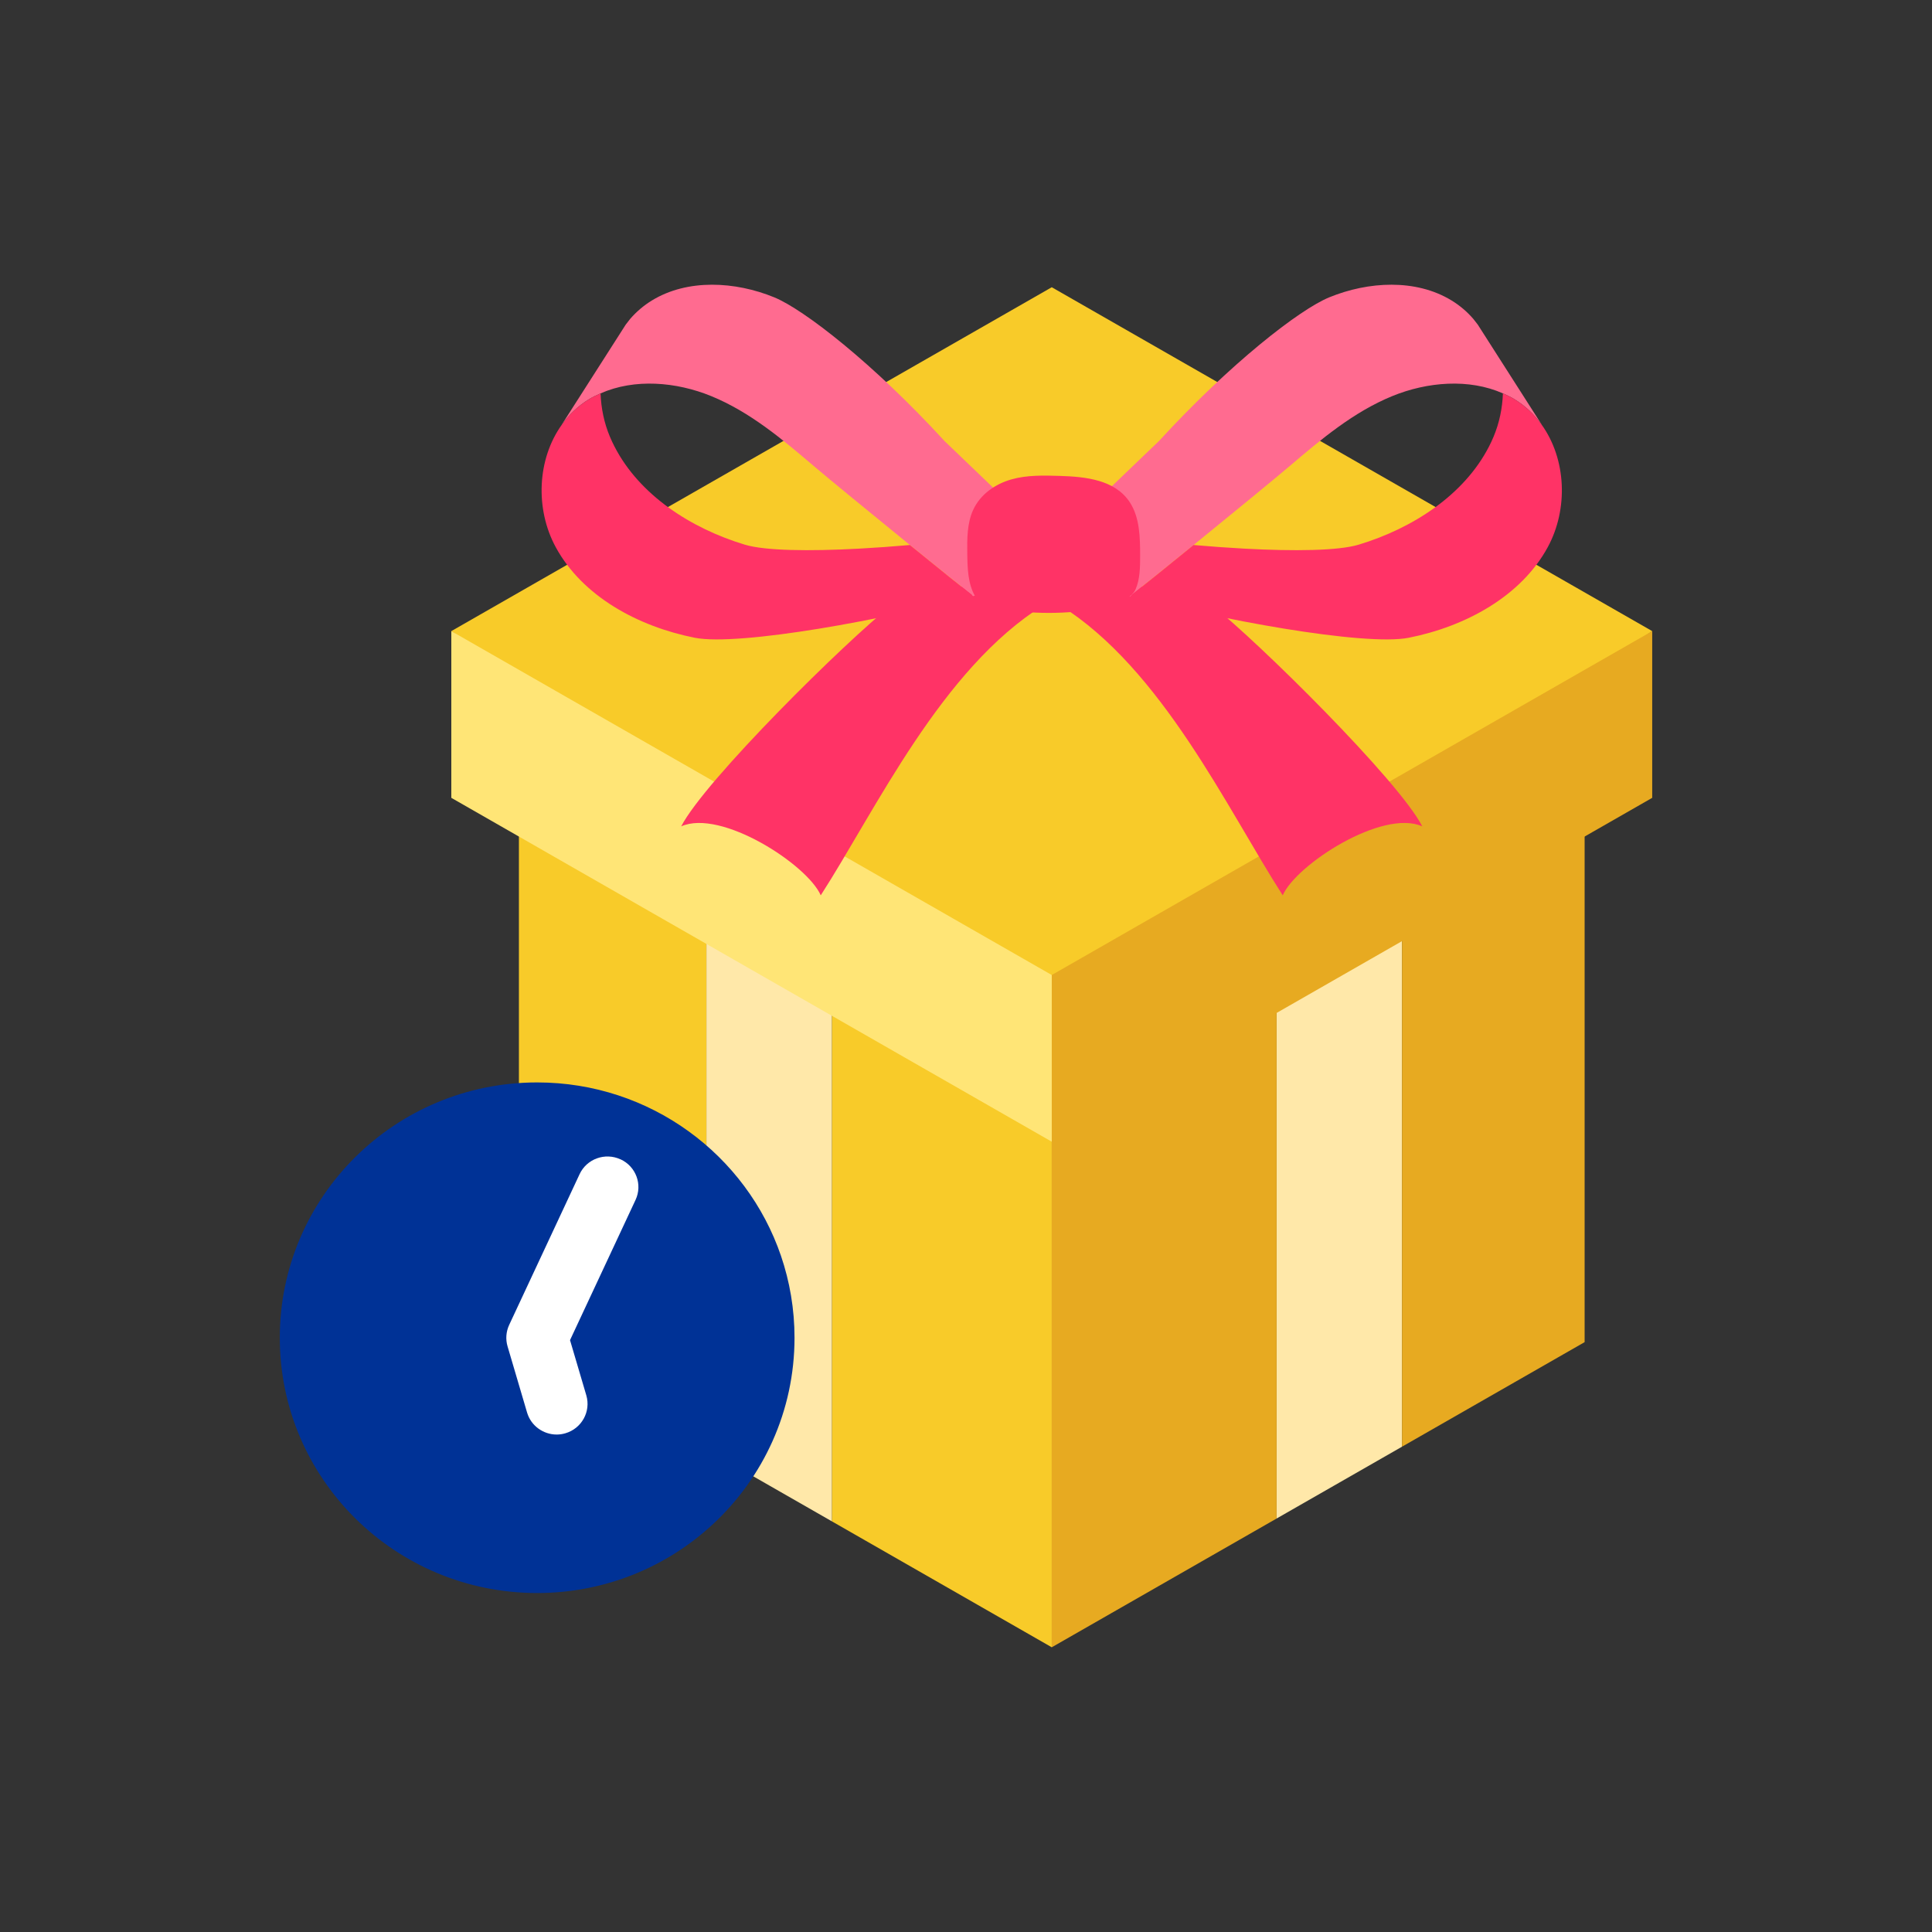
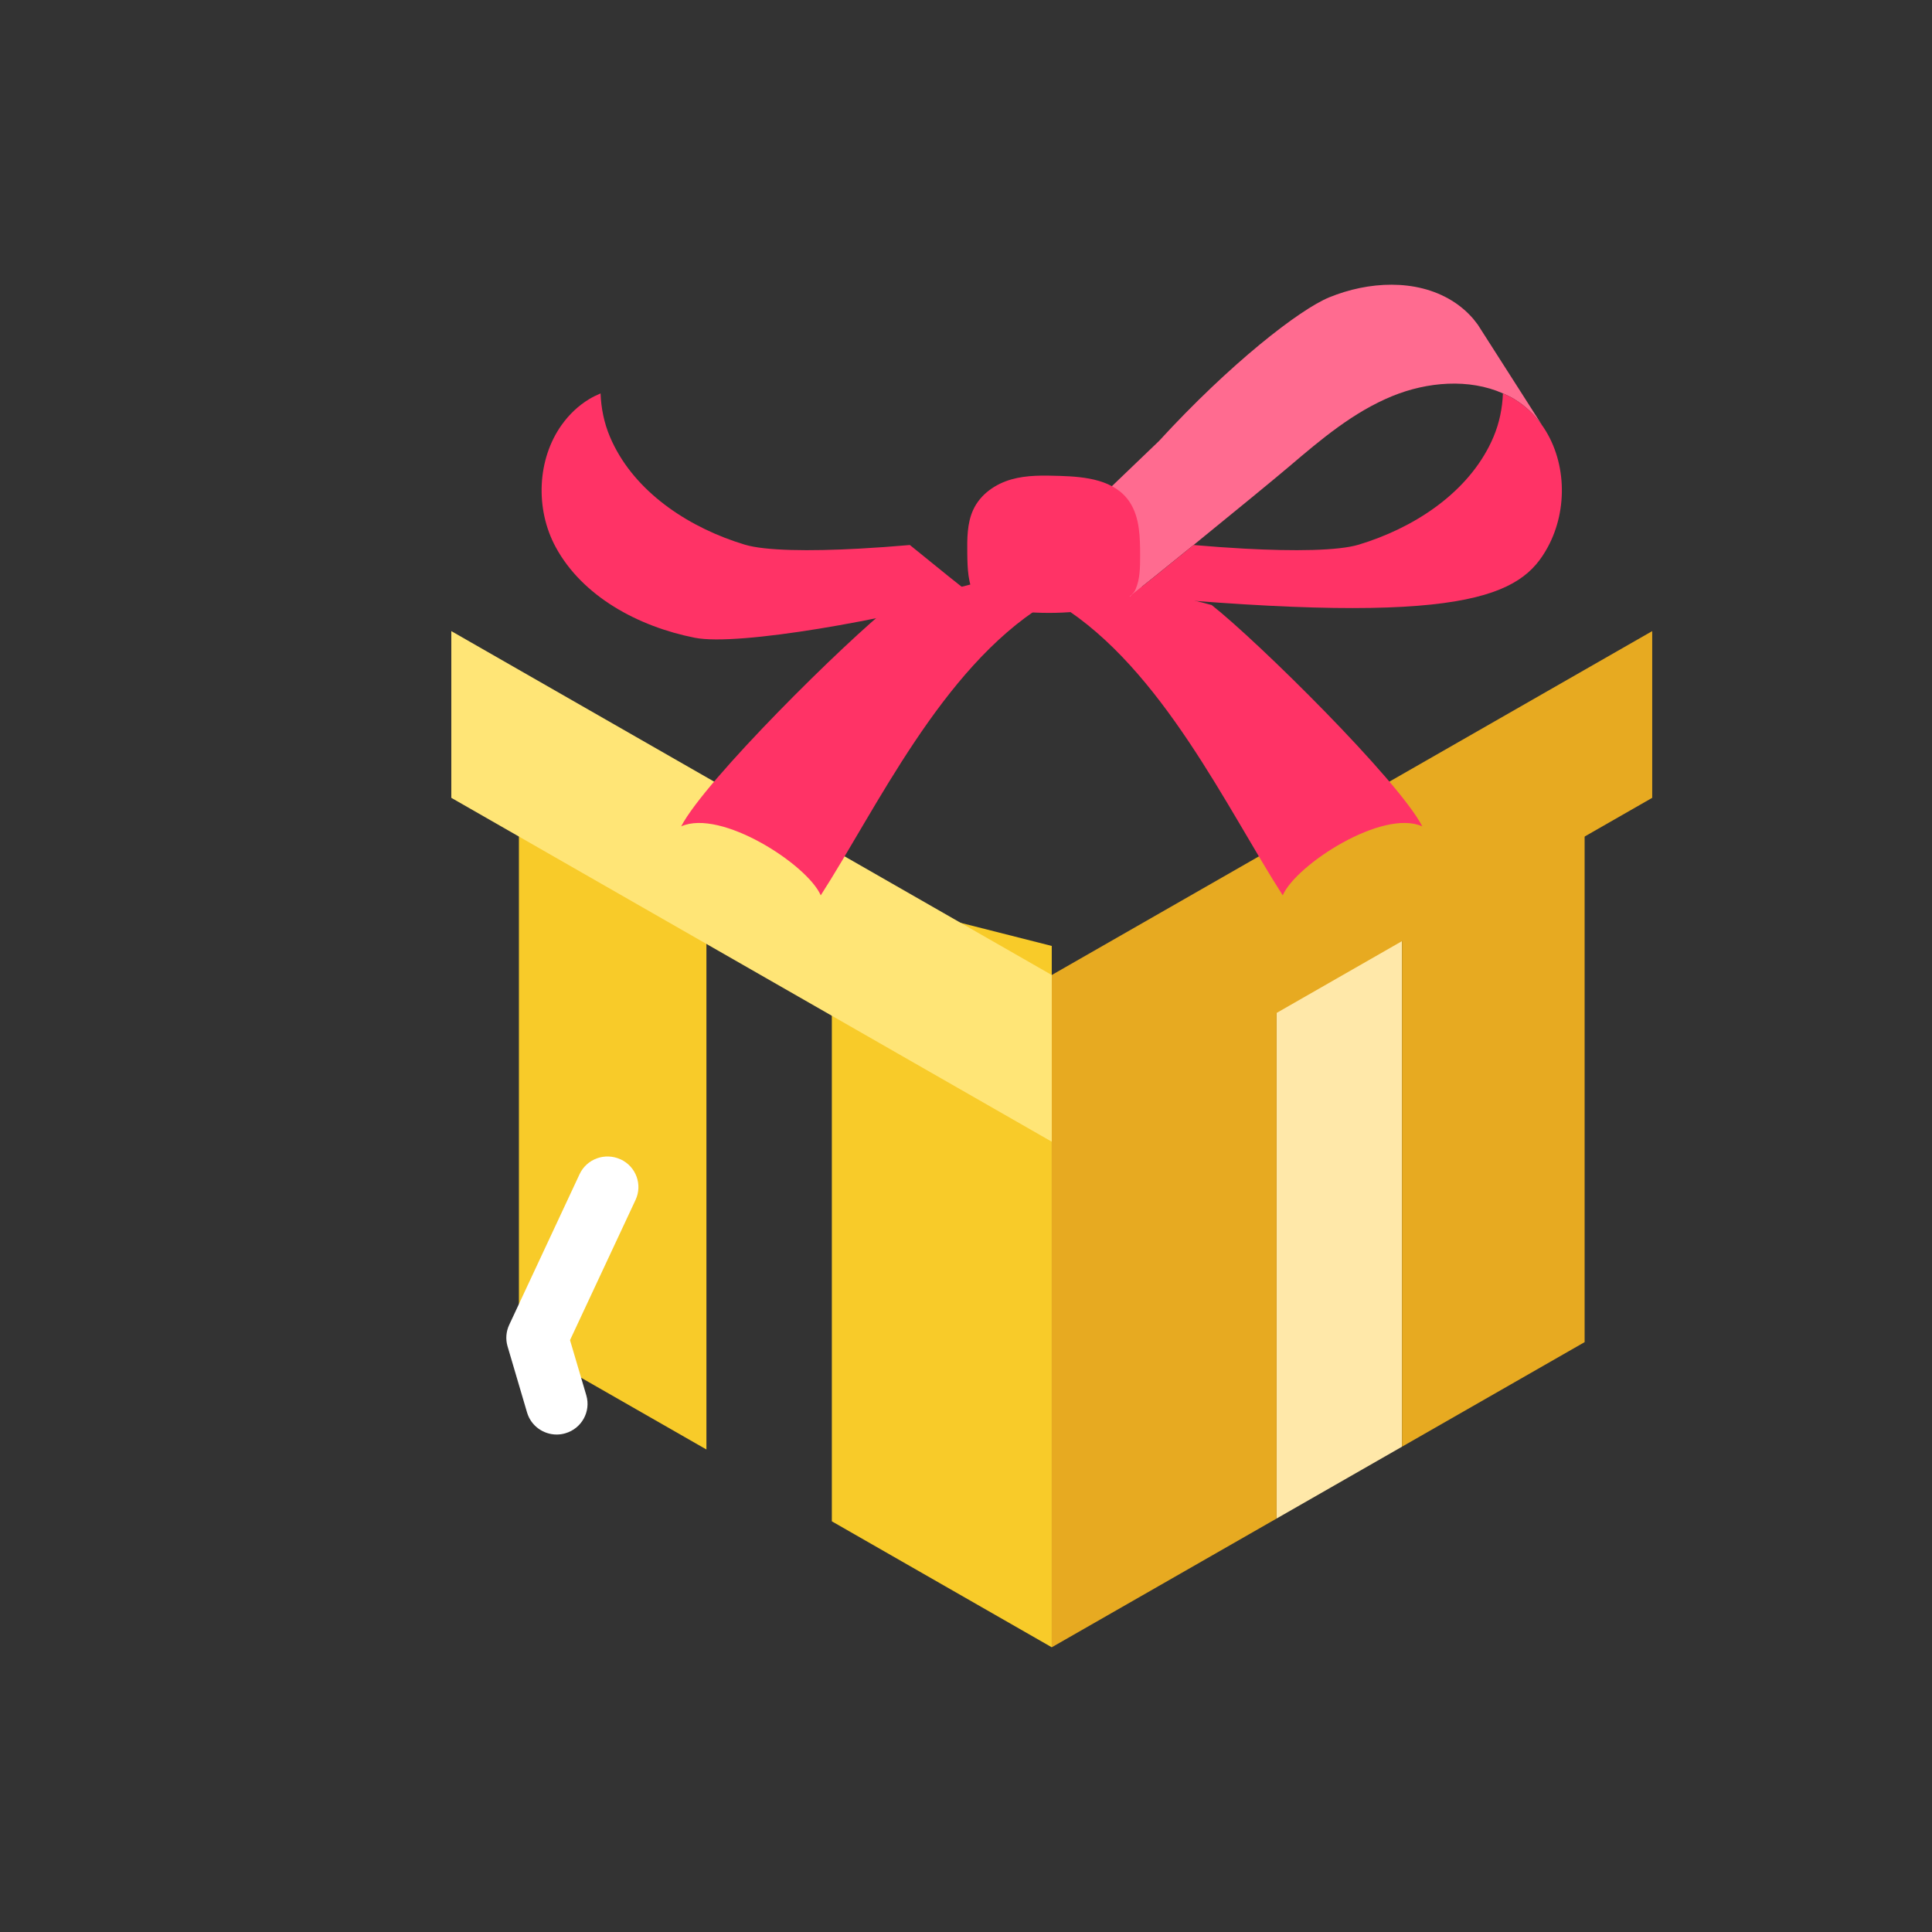
<svg xmlns="http://www.w3.org/2000/svg" width="95" height="95" viewBox="0 0 95 95" fill="none">
  <rect x="0" y="0" width="95" height="95" fill="#333333" stroke="none" />
-   <path d="M81.242 31.033L51.717 14.124L22.192 31.033L47.561 48.43L52.906 50.814L81.242 31.033Z" fill="#F8CB29" />
  <path d="M62.772 48.538V74.669L68.939 71.137V45.006L62.772 48.538Z" fill="#FFE8A9" />
  <path d="M51.717 54.87V81L62.772 74.669V48.538L51.717 54.87Z" fill="#E7AA21" />
  <path d="M77.919 39.862L68.939 45.006V71.137L77.919 65.995V39.862Z" fill="#E7AA21" />
  <path d="M25.516 39.862V65.995L34.736 71.274V42.204L25.516 39.862Z" fill="#F8CB29" />
  <path d="M51.717 46.514L40.903 43.77V74.806L51.717 81L51.717 46.514Z" fill="#F8CB29" />
-   <path d="M34.736 42.204V71.274L40.903 74.806V43.77L34.736 42.204Z" fill="#FFE8A9" />
  <path d="M51.717 47.943V56.14L81.242 39.231V31.033L51.717 47.943Z" fill="#E7AA21" />
  <path d="M22.192 31.033V39.231L51.717 56.14V47.943L22.192 31.033Z" fill="#FFE576" />
  <path d="M52.111 29.75C57.144 32.888 60.354 39.795 63.074 44.025C63.733 42.512 67.98 39.761 69.937 40.634C68.773 38.374 61.822 31.51 59.579 29.75L53.75 28.227L52.112 29.75H52.111Z" fill="#FF3366" />
  <path d="M55.567 29.313C55.581 29.302 55.602 29.285 55.616 29.274C55.264 29.173 54.937 29.075 54.643 28.978L55.567 29.313Z" fill="white" />
  <path d="M58.692 26.798C60.591 25.254 62.714 23.515 63.403 22.928C64.957 21.605 66.549 20.259 68.463 19.476C70.18 18.774 72.228 18.602 73.901 19.343C74.094 19.428 74.285 19.518 74.467 19.629C75.009 19.958 75.451 20.389 75.804 20.881H75.808L72.666 15.964L72.448 15.684C72.145 15.332 71.785 15.023 71.371 14.771C69.615 13.702 67.283 13.835 65.367 14.618C63.903 15.216 60.488 17.871 56.985 21.69L53.366 25.16L52.956 28.254L55.567 29.313L55.643 29.281C55.634 29.278 55.624 29.276 55.616 29.274C56.158 28.848 57.371 27.87 58.691 26.798H58.692Z" fill="#FF6B90" />
-   <path d="M75.804 20.881C75.451 20.389 75.009 19.958 74.467 19.629C74.285 19.518 74.094 19.428 73.901 19.343C73.875 20.074 73.726 20.799 73.442 21.473C73.373 21.638 73.297 21.801 73.215 21.96C71.994 24.336 69.471 25.978 66.81 26.782C65.81 27.083 63.645 27.111 61.177 26.977C60.371 26.933 59.534 26.873 58.692 26.799C57.372 27.872 56.16 28.851 55.617 29.275C55.626 29.278 55.636 29.281 55.644 29.282C59.675 30.432 67.103 31.79 69.269 31.36C72.063 30.806 74.796 29.321 76.107 26.903C77.124 25.029 77.021 22.574 75.805 20.881H75.804Z" fill="#FF3366" />
+   <path d="M75.804 20.881C75.451 20.389 75.009 19.958 74.467 19.629C74.285 19.518 74.094 19.428 73.901 19.343C73.875 20.074 73.726 20.799 73.442 21.473C73.373 21.638 73.297 21.801 73.215 21.96C71.994 24.336 69.471 25.978 66.81 26.782C65.81 27.083 63.645 27.111 61.177 26.977C60.371 26.933 59.534 26.873 58.692 26.799C57.372 27.872 56.16 28.851 55.617 29.275C55.626 29.278 55.636 29.281 55.644 29.282C72.063 30.806 74.796 29.321 76.107 26.903C77.124 25.029 77.021 22.574 75.805 20.881H75.804Z" fill="#FF3366" />
  <path d="M51.322 29.75C46.289 32.888 43.078 39.795 40.358 44.025C39.699 42.512 35.452 39.761 33.495 40.634C34.659 38.374 41.61 31.51 43.853 29.75L49.682 28.227L51.32 29.75H51.322Z" fill="#FF3366" />
-   <path d="M44.74 26.798C42.841 25.254 40.718 23.515 40.029 22.928C38.475 21.605 36.884 20.259 34.969 19.476C33.253 18.774 31.204 18.602 29.531 19.343C29.338 19.428 29.147 19.518 28.965 19.629C28.423 19.958 27.981 20.389 27.628 20.881H27.624L30.767 15.964L30.984 15.684C31.288 15.332 31.648 15.023 32.061 14.771C33.817 13.702 36.15 13.835 38.065 14.618C39.529 15.216 42.944 17.871 46.447 21.69L50.066 25.16L50.476 28.254L47.866 29.313L47.789 29.281C47.798 29.278 47.808 29.276 47.816 29.274C47.274 28.848 46.061 27.87 44.741 26.798H44.74Z" fill="#FF6B90" />
  <path d="M27.628 20.881C27.981 20.389 28.423 19.958 28.965 19.629C29.147 19.518 29.338 19.428 29.531 19.343C29.557 20.074 29.706 20.799 29.99 21.473C30.059 21.638 30.136 21.801 30.218 21.96C31.439 24.336 33.961 25.978 36.623 26.782C37.622 27.083 39.788 27.111 42.255 26.977C43.062 26.933 43.899 26.873 44.74 26.799C46.06 27.872 47.273 28.851 47.815 29.275C47.806 29.278 47.796 29.281 47.788 29.282C43.757 30.432 36.329 31.79 34.163 31.36C31.369 30.806 28.636 29.321 27.325 26.903C26.308 25.029 26.411 22.574 27.627 20.881H27.628Z" fill="#FF3366" />
  <path d="M55.564 24.711C54.835 23.585 53.378 23.441 52.112 23.401C51.313 23.378 50.501 23.354 49.728 23.574C48.954 23.794 48.21 24.294 47.853 25.071C47.551 25.728 47.554 26.494 47.563 27.228C47.573 27.947 47.593 28.708 47.947 29.316C48.61 30.451 55.191 30.475 55.839 28.977C56.058 28.471 56.062 27.891 56.062 27.334C56.062 26.425 56.044 25.453 55.562 24.71L55.564 24.711Z" fill="#FF3366" />
-   <path d="M35.07 74.935C32.807 77.041 29.762 78.332 26.413 78.332C19.423 78.332 13.758 72.713 13.758 65.779C13.758 58.845 19.423 53.225 26.413 53.225C31.982 53.225 36.713 56.795 38.403 61.754C38.833 63.017 39.068 64.371 39.068 65.779C39.068 69.391 37.53 72.645 35.07 74.935Z" fill="#003296" />
  <path d="M30.511 57.007C29.752 56.658 28.849 56.983 28.498 57.739L25.038 65.146C24.883 65.477 24.854 65.852 24.957 66.201L25.917 69.457C26.111 70.112 26.716 70.539 27.373 70.539C27.514 70.539 27.657 70.519 27.799 70.477C28.602 70.244 29.064 69.409 28.83 68.611L28.029 65.897L31.251 59.002C31.604 58.249 31.272 57.354 30.512 57.005L30.511 57.007Z" fill="white" />
</svg>